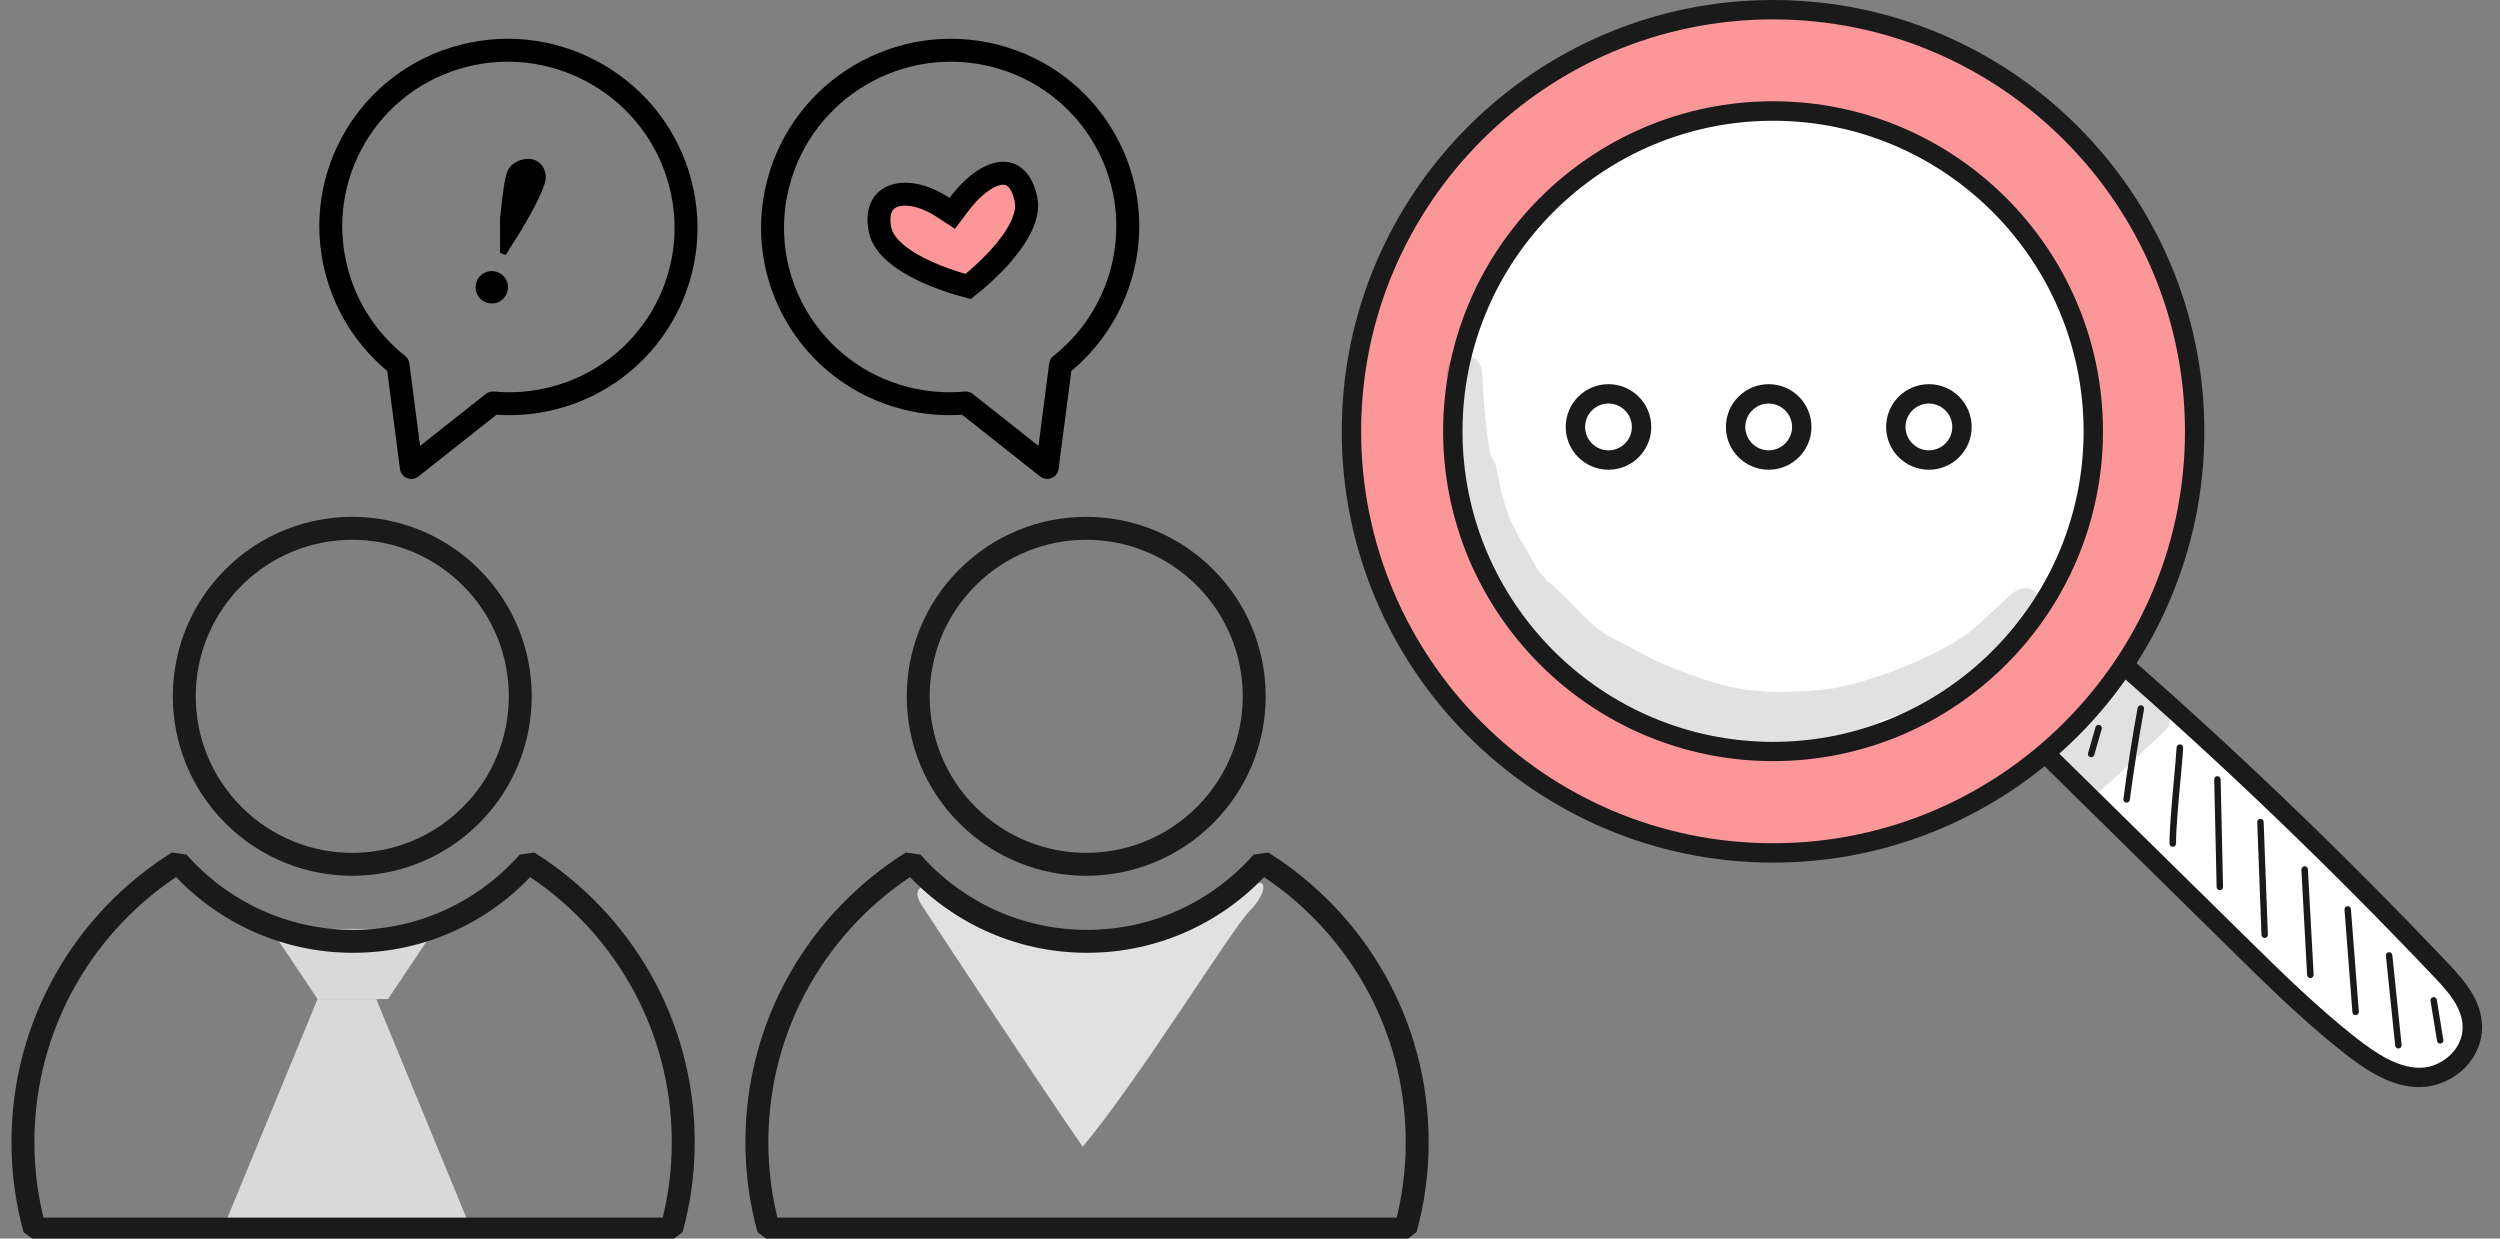
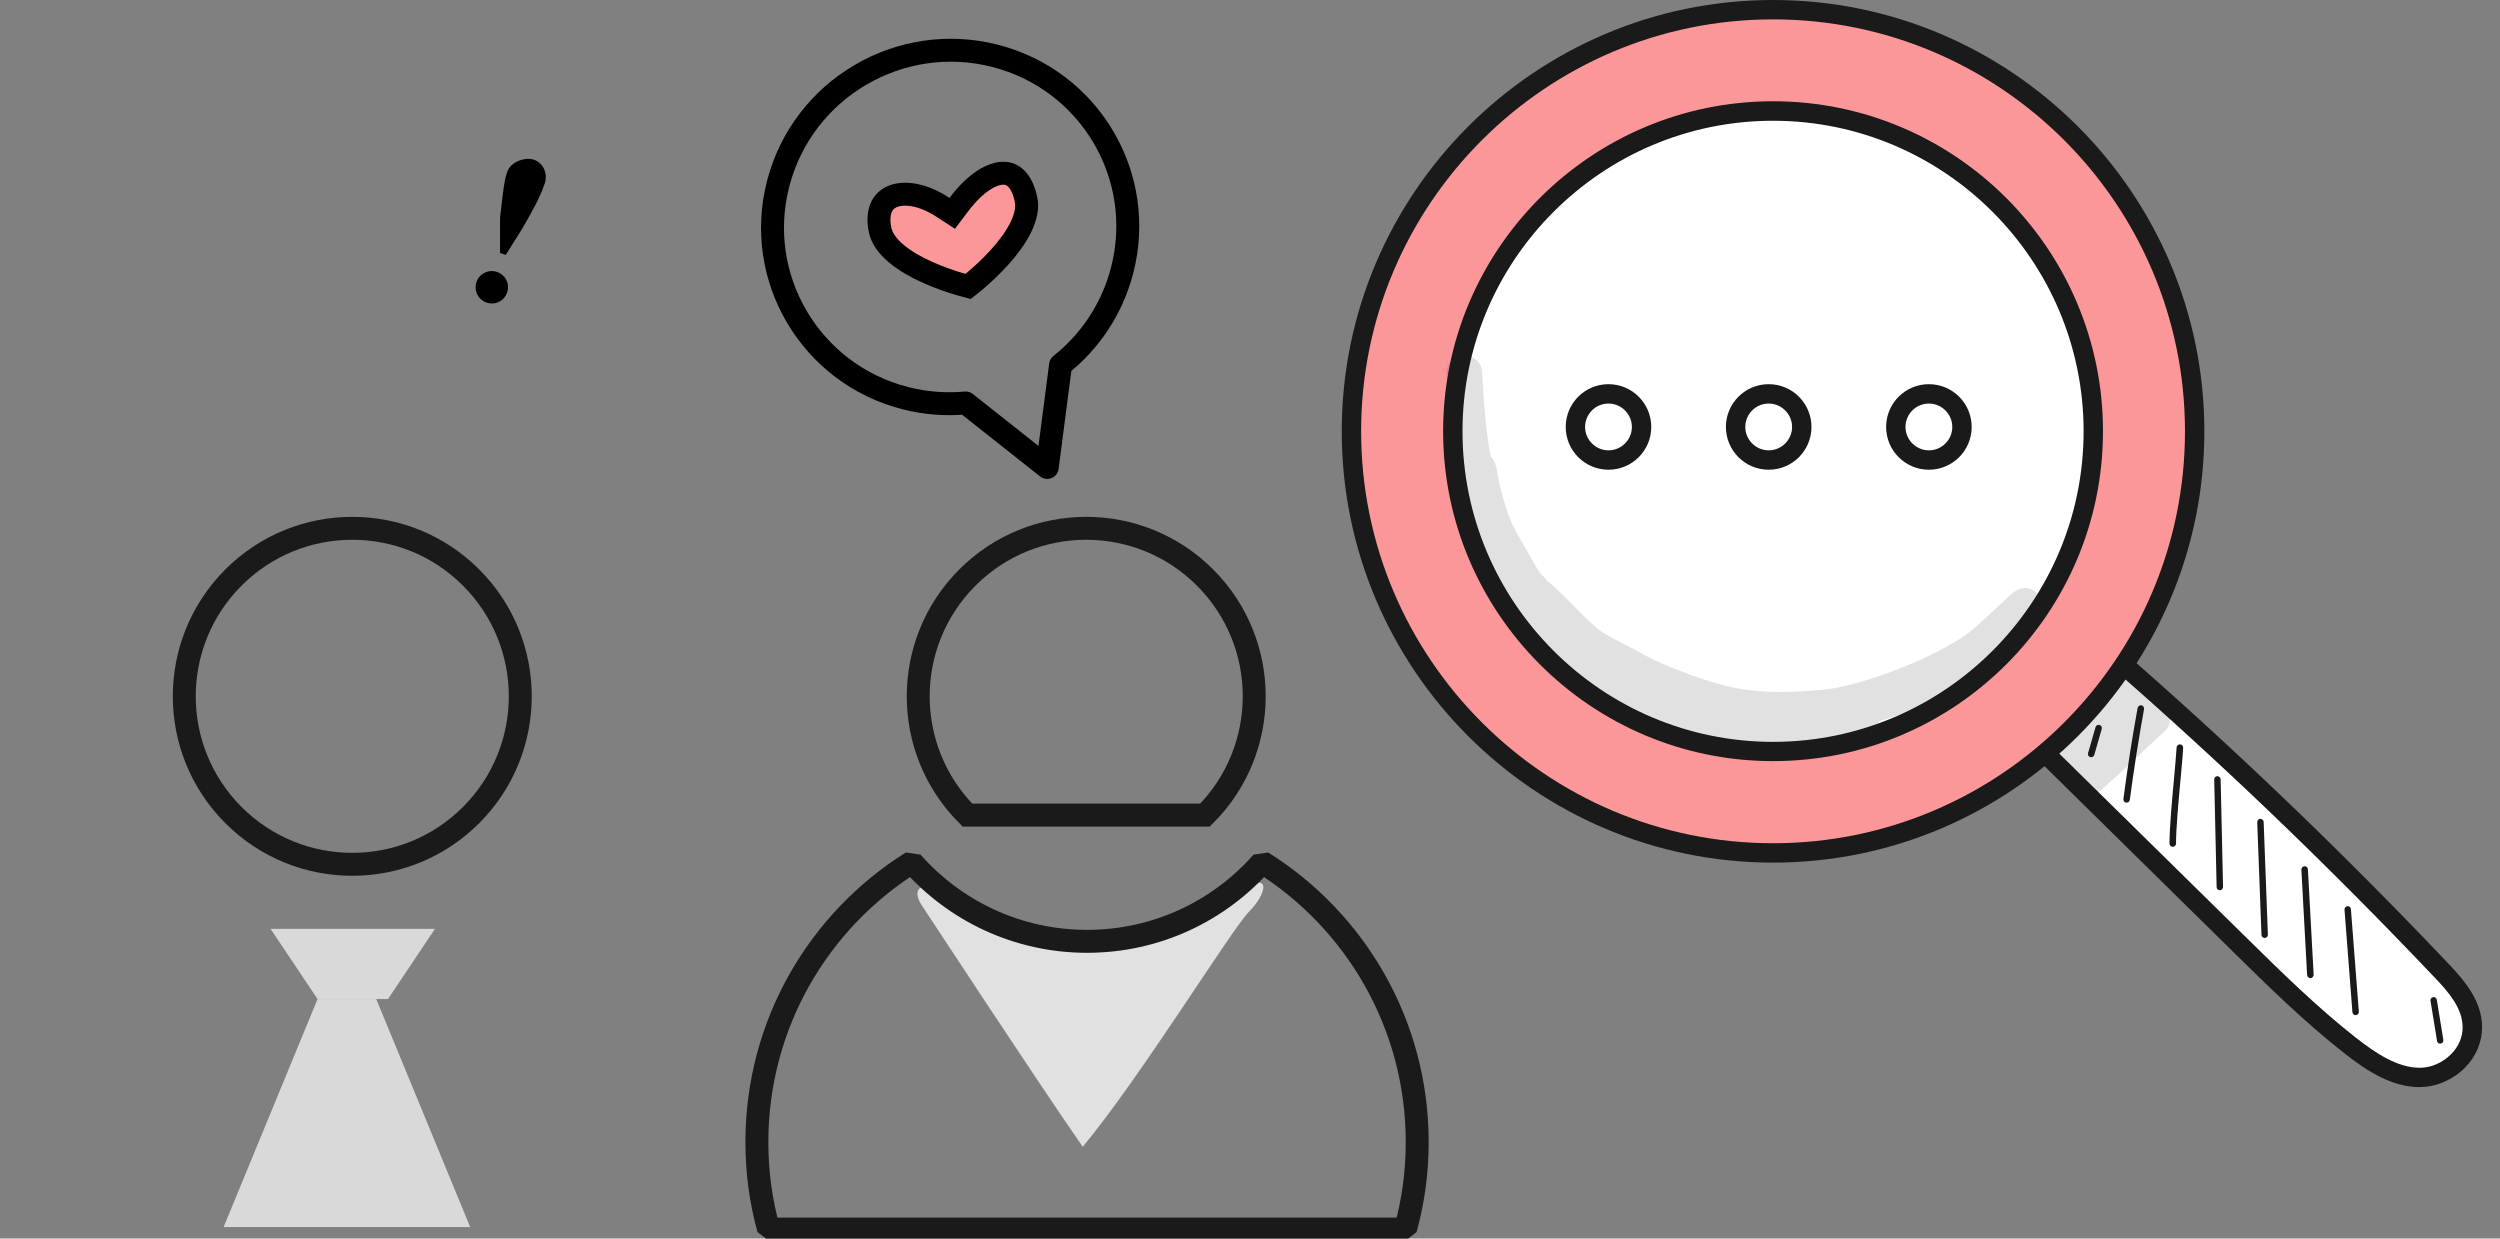
<svg xmlns="http://www.w3.org/2000/svg" width="218" height="108" viewBox="0 0 218 108" fill="none">
  <rect x="0" y="0" width="218" height="108" fill="#808080" stroke="none" />
  <g clip-path="url(#clip0_1_235)">
    <path d="M41.077 71.077C46.798 65.356 46.798 56.08 41.077 50.359C35.356 44.638 26.08 44.638 20.359 50.359C14.638 56.08 14.638 65.356 20.359 71.077C26.08 76.799 35.356 76.799 41.077 71.077Z" stroke="#1A1A1A" stroke-width="2" stroke-miterlimit="10" />
    <path d="M23.595 81H37.928L33.833 87.118H27.691L23.595 81Z" fill="#D9D9D9" />
    <path d="M19.5 107H41L32.809 87.118H27.691L19.5 107Z" fill="#D9D9D9" />
-     <path d="M59.58 99.594C59.58 102.224 59.23 104.754 58.56 107.174H3.02C2.35 104.764 2 102.224 2 99.594C2 89.304 7.39 80.274 15.52 75.184C19.25 79.414 24.71 82.084 30.79 82.084C36.87 82.084 42.34 79.414 46.06 75.184C54.18 80.274 59.58 89.294 59.58 99.594Z" stroke="#1A1A1A" stroke-width="2" stroke-miterlimit="10" stroke-linejoin="bevel" />
-     <path d="M105.077 71.077C110.799 65.356 110.799 56.08 105.077 50.359C99.356 44.638 90.08 44.638 84.359 50.359C78.638 56.08 78.638 65.356 84.359 71.077C90.08 76.799 99.356 76.799 105.077 71.077Z" stroke="#1A1A1A" stroke-width="2" stroke-miterlimit="10" />
+     <path d="M105.077 71.077C110.799 65.356 110.799 56.08 105.077 50.359C99.356 44.638 90.08 44.638 84.359 50.359C78.638 56.08 78.638 65.356 84.359 71.077Z" stroke="#1A1A1A" stroke-width="2" stroke-miterlimit="10" />
    <path d="M108.414 77.5C105.914 79 103.414 82.5 94.414 82.5C86.914 82.5 82.414 78 81.414 77.5C80.414 77 79.414 77.5 80.414 79C81.414 80.5 89.914 93.5 94.414 100C99.414 94 107.414 81 108.914 79.5C110.414 78 110.914 76 108.414 77.5Z" fill="#E1E1E1" />
    <path d="M123.58 99.594C123.58 102.224 123.23 104.754 122.56 107.174H67.02C66.35 104.764 66 102.224 66 99.594C66 89.304 71.39 80.274 79.52 75.184C83.25 79.414 88.71 82.084 94.79 82.084C100.87 82.084 106.34 79.414 110.06 75.184C118.18 80.274 123.58 89.294 123.58 99.594Z" stroke="#1A1A1A" stroke-width="2" stroke-miterlimit="10" stroke-linejoin="bevel" />
    <path d="M177.61 64.98C183.5 70.78 189.4 76.58 195.29 82.38C198.4 85.44 201.52 88.51 204.92 91.17C206.75 92.6 208.79 93.96 211.01 93.96C213.24 93.96 215.6 92.08 215.58 89.57C215.57 87.61 214.21 86.03 212.94 84.69C203.55 74.79 193.74 65.4 183.56 56.58C181.69 59.32 179.83 62.05 177.6 64.99L177.61 64.98Z" fill="white" />
    <path d="M211.02 94.8C208.54 94.8 206.37 93.37 204.41 91.83C200.98 89.14 197.79 86.01 194.71 82.98L177.03 65.58C176.73 65.28 176.69 64.81 176.95 64.47C179.16 61.56 181.05 58.79 182.87 56.11C183.01 55.91 183.22 55.77 183.46 55.74C183.7 55.71 183.94 55.77 184.13 55.93C194.3 64.74 204.2 74.22 213.57 84.1C214.95 85.56 216.42 87.3 216.44 89.55C216.44 90.86 215.91 92.13 214.94 93.11C213.89 94.16 212.43 94.79 211.03 94.79L211.02 94.8ZM178.73 64.89L195.89 81.77C198.94 84.77 202.09 87.87 205.45 90.5C207.18 91.85 209.05 93.11 211.02 93.11C211.98 93.11 213 92.67 213.73 91.93C214.39 91.27 214.75 90.43 214.74 89.57C214.73 87.93 213.55 86.54 212.33 85.27C203.22 75.66 193.6 66.43 183.72 57.83C182.16 60.11 180.55 62.45 178.72 64.9L178.73 64.89Z" fill="#1A1A1A" />
    <path d="M154.6 0.84C134.3 0.84 117.84 17.3 117.84 37.6C117.84 57.9 134.3 74.36 154.6 74.36C174.9 74.36 191.36 57.9 191.36 37.6C191.36 17.3 174.91 0.84 154.6 0.84ZM154.6 65.53C139.18 65.53 126.68 53.03 126.68 37.61C126.68 22.19 139.18 9.69 154.6 9.69C170.02 9.69 182.52 22.19 182.52 37.61C182.52 53.03 170.02 65.53 154.6 65.53ZM154.6 65.53C139.18 65.53 126.68 53.03 126.68 37.61C126.68 22.19 139.18 9.69 154.6 9.69C170.02 9.69 182.52 22.19 182.52 37.61C182.52 53.03 170.02 65.53 154.6 65.53Z" fill="#FC9799" />
    <circle cx="154" cy="38" r="28" fill="white" />
    <path d="M154.61 75.22C133.87 75.22 117 58.35 117 37.61C117 16.87 133.87 0 154.61 0C175.35 0 192.22 16.87 192.22 37.61C192.22 58.35 175.35 75.22 154.61 75.22ZM154.61 1.69C134.8 1.69 118.69 17.8 118.69 37.61C118.69 57.42 134.8 73.53 154.61 73.53C174.42 73.53 190.53 57.42 190.53 37.61C190.53 17.8 174.41 1.69 154.61 1.69ZM154.61 66.37C138.75 66.37 125.84 53.47 125.84 37.6C125.84 21.73 138.74 8.83 154.61 8.83C170.48 8.83 183.38 21.73 183.38 37.6C183.38 53.47 170.48 66.37 154.61 66.37ZM127.53 37.61C127.53 52.54 139.68 64.69 154.61 64.69C169.54 64.69 181.69 52.54 181.69 37.61C181.69 22.68 169.54 10.53 154.61 10.53C139.68 10.53 127.53 22.68 127.53 37.61Z" fill="#1A1A1A" />
    <path d="M137.38 37.23C137.38 35.64 138.67 34.35 140.26 34.35C141.85 34.35 143.14 35.64 143.14 37.23C143.14 38.82 141.85 40.11 140.26 40.11C138.67 40.11 137.38 38.82 137.38 37.23Z" fill="white" />
    <path d="M140.26 40.96C138.2 40.96 136.53 39.29 136.53 37.23C136.53 35.17 138.2 33.5 140.26 33.5C142.32 33.5 143.99 35.17 143.99 37.23C143.99 39.29 142.32 40.96 140.26 40.96ZM140.26 35.19C139.13 35.19 138.22 36.11 138.22 37.23C138.22 38.35 139.14 39.27 140.26 39.27C141.38 39.27 142.3 38.35 142.3 37.23C142.3 36.11 141.38 35.19 140.26 35.19Z" fill="#1A1A1A" />
    <path d="M151.35 37.23C151.35 35.64 152.64 34.35 154.23 34.35C155.82 34.35 157.11 35.64 157.11 37.23C157.11 38.82 155.82 40.11 154.23 40.11C152.64 40.11 151.35 38.82 151.35 37.23Z" fill="white" />
    <path d="M154.23 40.96C152.17 40.96 150.5 39.29 150.5 37.23C150.5 35.17 152.17 33.5 154.23 33.5C156.29 33.5 157.96 35.17 157.96 37.23C157.96 39.29 156.29 40.96 154.23 40.96ZM154.23 35.19C153.1 35.19 152.19 36.11 152.19 37.23C152.19 38.35 153.11 39.27 154.23 39.27C155.35 39.27 156.27 38.35 156.27 37.23C156.27 36.11 155.35 35.19 154.23 35.19Z" fill="#1A1A1A" />
    <path d="M165.31 37.23C165.31 35.64 166.6 34.35 168.19 34.35C169.78 34.35 171.07 35.64 171.07 37.23C171.07 38.82 169.78 40.11 168.19 40.11C166.6 40.11 165.31 38.82 165.31 37.23Z" fill="white" />
    <path d="M168.2 40.96C166.14 40.96 164.47 39.29 164.47 37.23C164.47 35.17 166.14 33.5 168.2 33.5C170.26 33.5 171.93 35.17 171.93 37.23C171.93 39.29 170.26 40.96 168.2 40.96ZM168.2 35.19C167.07 35.19 166.16 36.11 166.16 37.23C166.16 38.35 167.08 39.27 168.2 39.27C169.32 39.27 170.24 38.35 170.24 37.23C170.24 36.11 169.32 35.19 168.2 35.19Z" fill="#1A1A1A" />
    <path d="M182.35 66.03C182.35 66.03 182.3 66.03 182.27 66.02C182.12 65.98 182.03 65.82 182.08 65.67L182.73 63.41C182.77 63.26 182.93 63.17 183.08 63.22C183.23 63.26 183.32 63.42 183.27 63.57L182.62 65.83C182.58 65.95 182.47 66.03 182.35 66.03Z" fill="#1A1A1A" />
    <path d="M185.44 69.99C185.44 69.99 185.42 69.99 185.4 69.99C185.25 69.97 185.14 69.83 185.16 69.67C185.51 67.02 185.92 64.35 186.4 61.73C186.43 61.58 186.58 61.48 186.73 61.5C186.88 61.53 186.98 61.67 186.96 61.83C186.49 64.44 186.07 67.1 185.72 69.74C185.7 69.88 185.58 69.99 185.44 69.99Z" fill="#1A1A1A" />
    <path d="M189.46 73.84C189.3 73.84 189.18 73.71 189.18 73.56C189.18 72.24 189.38 70.01 189.56 68.05C189.67 66.86 189.76 65.83 189.8 65.18C189.8 65.03 189.93 64.9 190.1 64.91C190.26 64.91 190.37 65.05 190.37 65.21C190.34 65.87 190.24 66.91 190.13 68.11C189.95 70.06 189.75 72.27 189.75 73.56C189.75 73.72 189.62 73.84 189.47 73.84H189.46Z" fill="#1A1A1A" />
    <path d="M193.57 77.63C193.42 77.63 193.29 77.51 193.29 77.36L193.08 67.97C193.08 67.81 193.2 67.69 193.35 67.68C193.51 67.7 193.63 67.8 193.64 67.95L193.85 77.34C193.85 77.5 193.73 77.62 193.58 77.63H193.57Z" fill="#1A1A1A" />
    <path d="M197.48 81.79C197.33 81.79 197.2 81.67 197.2 81.52L196.83 71.69C196.83 71.54 196.95 71.4 197.1 71.4C197.25 71.41 197.39 71.52 197.39 71.67L197.76 81.5C197.76 81.66 197.64 81.79 197.49 81.79H197.48Z" fill="#1A1A1A" />
    <path d="M201.46 85.29C201.31 85.29 201.19 85.17 201.18 85.02L200.68 75.84C200.68 75.68 200.79 75.55 200.95 75.54C201.12 75.52 201.24 75.65 201.25 75.81L201.75 84.99C201.75 85.15 201.64 85.28 201.48 85.29C201.48 85.29 201.47 85.29 201.46 85.29Z" fill="#1A1A1A" />
    <path d="M205.41 88.52C205.26 88.52 205.14 88.41 205.13 88.26L204.44 79.32C204.43 79.17 204.54 79.03 204.7 79.02C204.85 79 204.99 79.12 205 79.28L205.69 88.22C205.7 88.37 205.59 88.51 205.43 88.52C205.43 88.52 205.42 88.52 205.41 88.52Z" fill="#1A1A1A" />
-     <path d="M209.14 91.43C209 91.43 208.88 91.32 208.86 91.18L208.05 83.34C208.03 83.19 208.15 83.05 208.3 83.03C208.45 83.02 208.59 83.13 208.61 83.28L209.42 91.12C209.44 91.27 209.32 91.41 209.17 91.43C209.17 91.43 209.15 91.43 209.14 91.43Z" fill="#1A1A1A" />
    <path d="M212.79 91.01C212.65 91.01 212.53 90.91 212.51 90.77L211.94 87.27C211.91 87.12 212.02 86.97 212.17 86.95C212.32 86.92 212.47 87.03 212.49 87.18L213.06 90.68C213.09 90.83 212.98 90.98 212.83 91C212.81 91 212.8 91 212.78 91L212.79 91.01Z" fill="#1A1A1A" />
    <g opacity="0.13">
      <path d="M177.38 51.51C176.31 50.87 175.41 51.71 174.7 52.45C173.74 53.33 172.8 54.23 171.81 55.07C171.6 55.22 171.07 55.6 170.87 55.72C168.65 57.08 167.2 57.67 165.75 58.25C165.18 58.5 161.82 59.76 159.58 60.07C158.39 60.22 157.19 60.28 155.98 60.33C154.81 60.38 153.64 60.31 152.48 60.17C152.38 60.16 152.31 60.15 152.26 60.14C152.16 60.13 152.06 60.11 151.96 60.1C149.42 59.74 145.02 58.04 143.27 57.04C141.96 56.29 140.54 55.71 139.3 54.83C137.65 53.4 136.26 51.67 134.53 50.32C134.66 50.42 134.79 50.52 134.92 50.62C134.03 49.69 134.25 49.94 133.31 48.3C131.98 45.99 131.68 45.62 131.04 43.3C130.84 42.62 130.69 41.93 130.57 41.24C130.5 40.71 130.36 40.16 129.98 39.79C129.56 37.49 129.42 35.5 129.24 32.54C129.21 30.5 126.17 30.5 126.13 32.54C126.5 37 126.6 39.39 127.55 43.67C127.6 44.05 127.72 44.35 127.89 44.6C128.63 47.23 129.66 49.14 131.12 52.01C132.14 53.51 132.3 53.46 133.85 55.22C134.72 56.18 135.56 57.17 136.55 58.01C136.22 58.76 136.36 59.74 137.22 60.22C139.26 61.37 141.11 62.88 143.32 63.7C147.55 65.31 152.21 66 156.69 65.23C158.4 64.92 160.15 64.77 161.82 64.32C162.49 64.1 163.3 64 163.67 63.33C163.76 63.19 163.81 63.05 163.85 62.9C166.11 62.24 168.3 61.33 170.34 60.12C172.5 58.85 174.37 57.18 176.16 55.46C176.76 54.81 177.62 54.32 178.01 53.51C178.37 52.8 178.01 51.89 177.35 51.5L177.38 51.51Z" fill="#1A1A1A" />
    </g>
    <g opacity="0.13">
      <path d="M188.14 61.1C188.18 60.84 188.16 60.57 188.08 60.29C187.54 58.4 185.13 58.41 184.33 59.82C183.55 60.74 182.65 61.54 181.7 62.28C181.11 62.77 181 62.87 179.56 63.82C179.11 64.09 178.76 64.53 178.62 65.04C178.22 66.34 179.32 67.56 180.54 67.62C180.59 68.91 182.36 69.81 183.4 68.72C185.25 67.13 186.96 65.39 188.77 63.76C189.73 62.76 189.11 61.47 188.13 61.11L188.14 61.1Z" fill="#1A1A1A" />
    </g>
    <path d="M86.757 4.865C95.032 6.976 99.999 15.371 97.839 23.616C96.958 26.985 95.023 29.807 92.481 31.823L91.319 40.762L84.208 35.139C82.487 35.296 80.714 35.172 78.95 34.722C70.675 32.611 65.709 24.216 67.868 15.971C70.023 7.728 78.482 2.755 86.757 4.865Z" stroke="black" stroke-width="2" stroke-miterlimit="10" stroke-linejoin="round" />
-     <path d="M40.43 4.865C32.155 6.976 27.189 15.371 29.348 23.616C30.229 26.985 32.164 29.807 34.706 31.822L35.868 40.762L42.98 35.139C44.7 35.296 46.473 35.172 48.237 34.722C56.512 32.611 61.478 24.216 59.319 15.971C57.164 7.728 48.705 2.755 40.43 4.865Z" stroke="black" stroke-width="2" stroke-miterlimit="10" stroke-linejoin="round" />
    <path d="M82.252 18.094L83.036 18.605L83.598 17.858C85.124 15.829 86.562 15.102 87.498 15.106C87.933 15.108 88.308 15.262 88.63 15.588C88.966 15.93 89.283 16.504 89.469 17.387C89.618 18.101 89.453 18.925 89.004 19.838C88.557 20.745 87.872 21.651 87.128 22.471C86.388 23.286 85.618 23.985 85.03 24.483C84.791 24.685 84.583 24.853 84.422 24.98C84.224 24.928 83.966 24.858 83.666 24.769C82.927 24.551 81.941 24.22 80.936 23.772C79.924 23.321 78.933 22.768 78.159 22.117C77.38 21.463 76.896 20.774 76.746 20.061C76.566 19.202 76.646 18.556 76.842 18.103C77.033 17.66 77.36 17.339 77.808 17.145C78.732 16.743 80.339 16.845 82.252 18.094Z" fill="#FC9799" stroke="black" stroke-width="2" />
    <path d="M42.441 26.389C41.699 26.143 41.299 25.349 41.545 24.606C41.79 23.864 42.585 23.464 43.327 23.709C44.086 23.96 44.47 24.75 44.224 25.492C43.979 26.234 43.2 26.64 42.441 26.389ZM46.561 13.928C47.368 14.195 47.788 15.129 47.5 16C47.249 16.759 46.806 17.782 45.5 20L44.103 22.229L43.603 22.064L43.603 19C43.892 16.446 43.973 15.758 44.224 15C44.512 14.128 45.754 13.661 46.561 13.928Z" fill="black" />
  </g>
  <defs>
    <clipPath id="clip0_1_235">
      <rect width="218" height="108" fill="white" />
    </clipPath>
  </defs>
</svg>